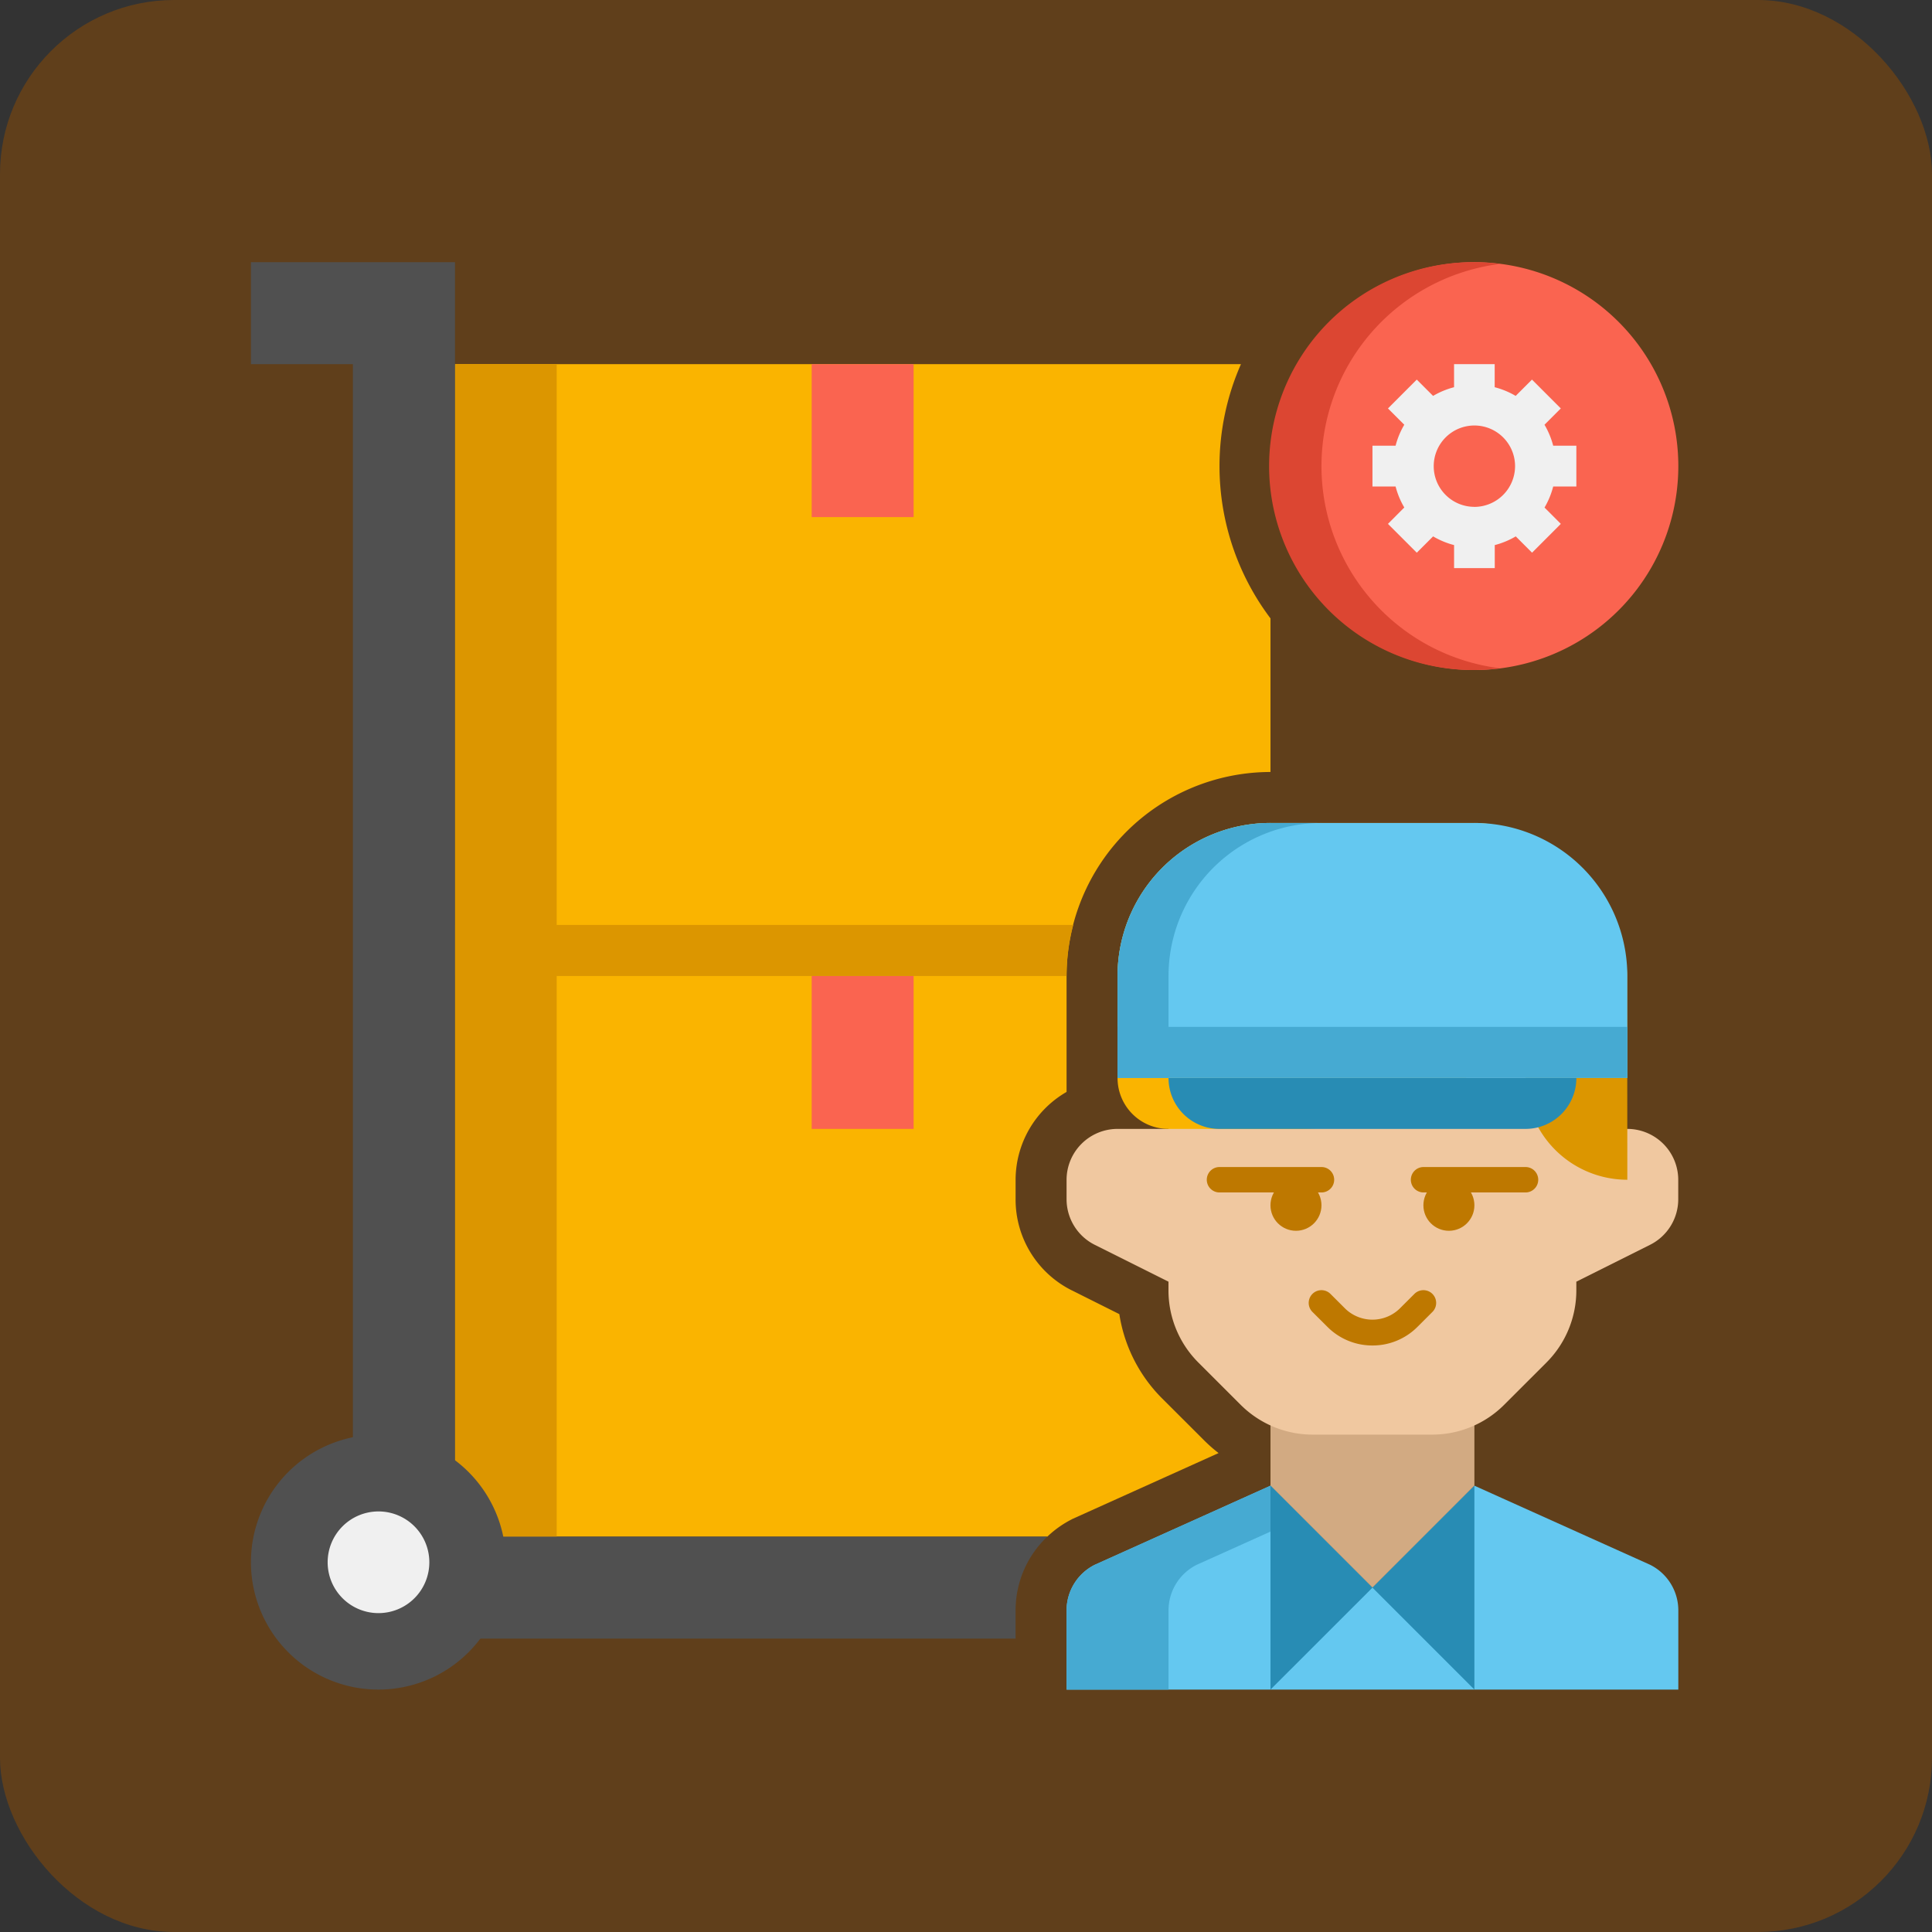
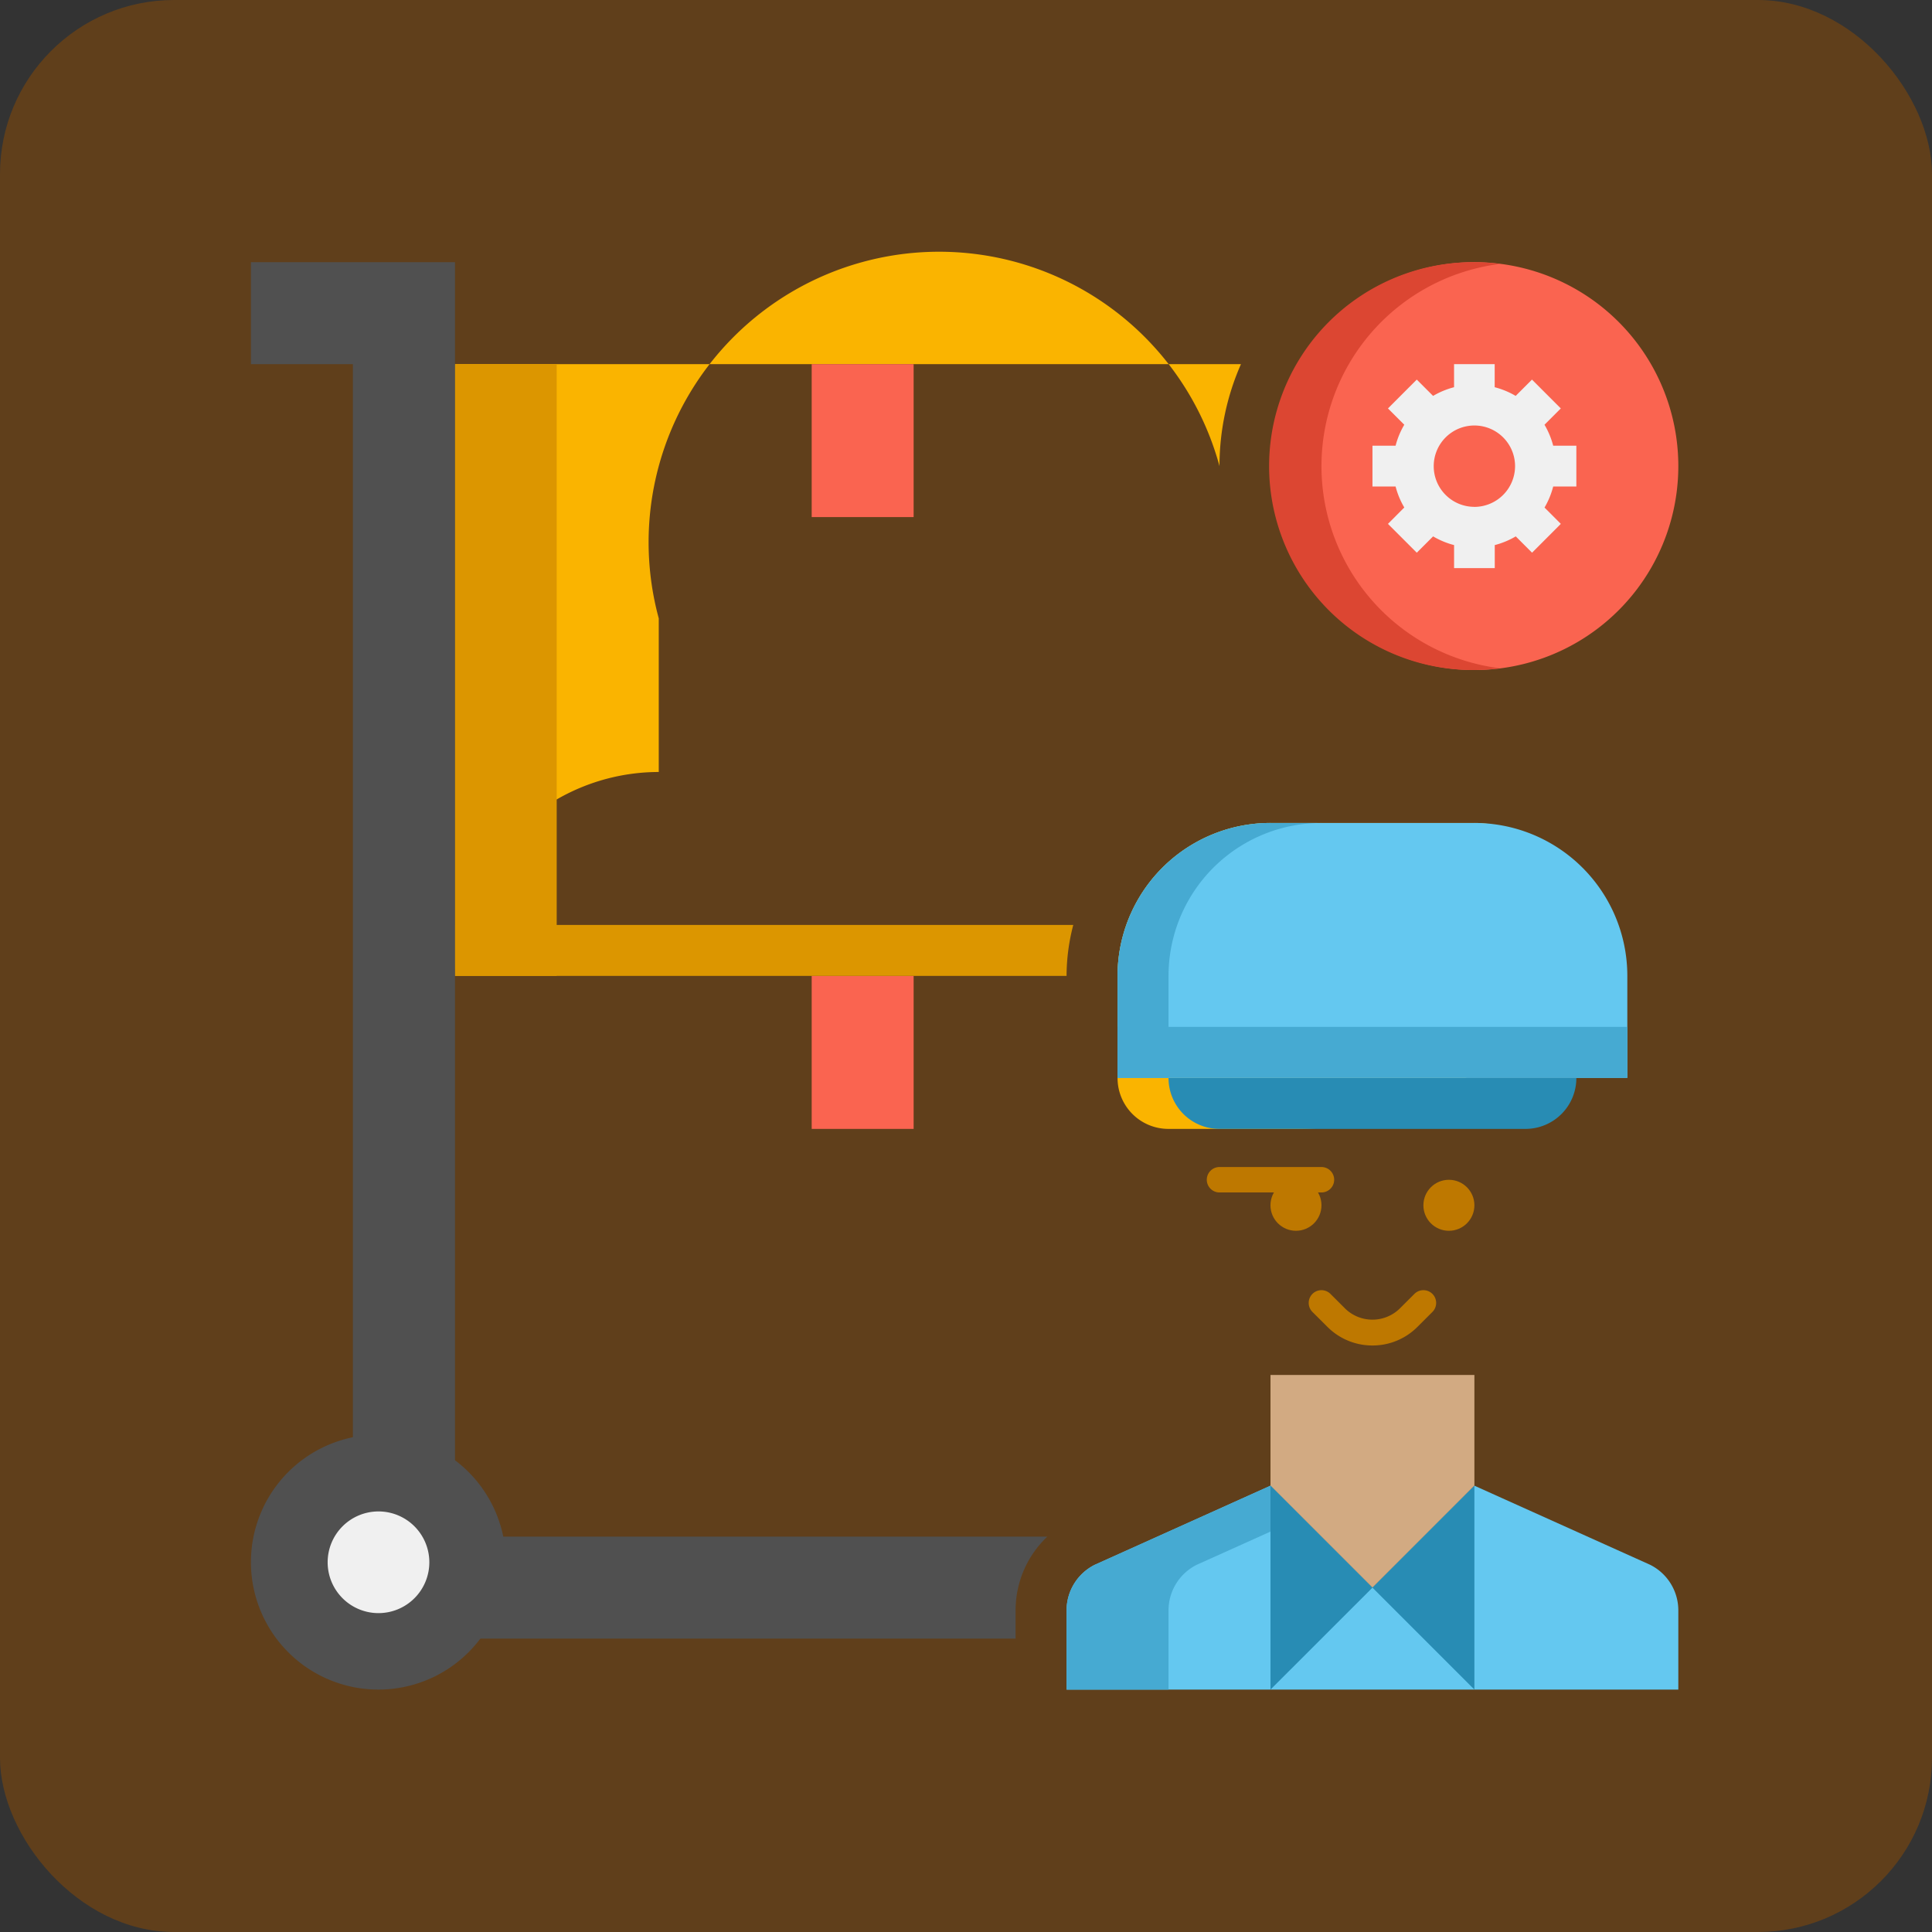
<svg xmlns="http://www.w3.org/2000/svg" id="Layer_1" data-name="Layer 1" viewBox="0 0 760 760">
  <rect x="0" y="0" width="760" height="760" fill="#333333" stroke="none" />
  <rect width="760" height="760" rx="68.5" style="fill: #603f1b" />
  <g id="Icons">
    <g>
-       <path d="M479.73,184.28a99.47,99.47,0,0,1,8.44-40.11H178.93V384.81H419.57a80.31,80.31,0,0,1,80.22-80.21V244.18A99.56,99.56,0,0,1,479.73,184.28Z" transform="translate(-0.01 -0.92)" style="fill: #fab400" />
-       <path d="M421.7,598.52l57.67-26a59.58,59.58,0,0,1-5.51-4.82l-16.62-16.59a59.74,59.74,0,0,1-16.91-33.24l-18.65-9.33a39.91,39.91,0,0,1-22.16-35.87V465a40,40,0,0,1,20.05-34.54V384.81H178.93V605.4H412a40.43,40.43,0,0,1,9.75-6.88Z" transform="translate(-0.01 -0.92)" style="fill: #fab400" />
+       <path d="M479.73,184.28a99.47,99.47,0,0,1,8.44-40.11H178.93V384.81a80.31,80.31,0,0,1,80.22-80.21V244.18A99.56,99.56,0,0,1,479.73,184.28Z" transform="translate(-0.01 -0.92)" style="fill: #fab400" />
      <path d="M178.93,144.17H219V384.81H178.93Z" transform="translate(-0.01 -0.92)" style="fill: #dc9600" />
      <path d="M319.31,144.17h40.1v60.16h-40.1Z" transform="translate(-0.01 -0.92)" style="fill: #fa6450" />
-       <path d="M178.93,384.81H219V625.46H178.93Z" transform="translate(-0.01 -0.92)" style="fill: #dc9600" />
      <path d="M319.31,384.81h40.1V445h-40.1Z" transform="translate(-0.01 -0.92)" style="fill: #fa6450" />
      <path d="M660.22,665.56H419.57V634.41a20.07,20.07,0,0,1,11.09-17.94l69.13-31.12,40.11,40.11L580,585.35l69.13,31.12a20.05,20.05,0,0,1,11.09,17.94Z" transform="translate(-0.01 -0.92)" style="fill: #64c8f0" />
      <path d="M470.77,616.47l41.47-18.67-12.45-12.45-69.13,31.12a20.07,20.07,0,0,0-11.09,17.94v31.15h40.11V634.41A20.05,20.05,0,0,1,470.77,616.47Z" transform="translate(-0.01 -0.92)" style="fill: #46aad2" />
      <path d="M499.79,585.35V541.8H580v43.55l-40.1,40.11Z" transform="translate(-0.01 -0.92)" style="fill: #d2aa82" />
-       <path d="M640.16,445h-20V384.81a20,20,0,0,0-20.05-20.05H479.73a20,20,0,0,0-20.05,20.05V445H439.63A20.06,20.06,0,0,0,419.57,465v7.66a20.07,20.07,0,0,0,11.09,17.94l29,14.5v3.44a40.07,40.07,0,0,0,11.75,28.36l16.62,16.61a40.1,40.1,0,0,0,28.35,11.75h47a40,40,0,0,0,28.35-11.75l16.62-16.61a40.13,40.13,0,0,0,11.75-28.36v-3.44l29-14.5a20.06,20.06,0,0,0,11.09-17.94V465A20.06,20.06,0,0,0,640.16,445Z" transform="translate(-0.01 -0.92)" style="fill: #f0c8a0" />
-       <path d="M640.16,465a40.1,40.1,0,0,1-40.1-40.11V364.76h20.05a20,20,0,0,1,20,20.05Z" transform="translate(-0.01 -0.92)" style="fill: #dc9600" />
      <path d="M580,324.65H499.79a60.15,60.15,0,0,0-60.16,60.16v40.11A20,20,0,0,0,459.68,445h50.43a120.27,120.27,0,0,0,85.07-35.24l13.18-13.18a40.1,40.1,0,0,0,11.75-28.35v-3.44A40.11,40.11,0,0,0,580,324.65Z" transform="translate(-0.01 -0.92)" style="fill: #fab400" />
      <path d="M519.84,470H479.73a5,5,0,0,1,0-10h40.11a5,5,0,1,1,0,10Z" transform="translate(-0.01 -0.92)" style="fill: #be7800" />
      <path d="M539.9,530.2a24.92,24.92,0,0,1-17.73-7.34L516.29,517a5,5,0,0,1,7.09-7.09l5.88,5.87a15.39,15.39,0,0,0,21.26,0l5.88-5.87a5,5,0,0,1,7.09,7.09l-5.88,5.87A24.87,24.87,0,0,1,539.9,530.2Z" transform="translate(-0.01 -0.92)" style="fill: #be7800" />
      <circle cx="509.8" cy="474.13" r="10.03" style="fill: #be7800" />
-       <path d="M600.06,470H560a5,5,0,0,1,0-10h40.11a5,5,0,0,1,0,10Z" transform="translate(-0.01 -0.92)" style="fill: #be7800" />
      <circle cx="569.96" cy="474.13" r="10.03" style="fill: #be7800" />
      <path d="M499.79,585.35v80.21l40.11-40.1Z" transform="translate(-0.01 -0.92)" style="fill: #288cb4" />
      <path d="M580,585.35v80.21l-40.1-40.1Z" transform="translate(-0.01 -0.92)" style="fill: #288cb4" />
      <path d="M422.21,364.76H178.93v20.05H419.57A79.92,79.92,0,0,1,422.21,364.76Z" transform="translate(-0.01 -0.92)" style="fill: #dc9600" />
      <path d="M439.63,384.81v40.11H640.16V384.81A60.15,60.15,0,0,0,580,324.65H499.79A60.15,60.15,0,0,0,439.63,384.81Z" transform="translate(-0.01 -0.92)" style="fill: #64c8f0" />
      <path d="M519.84,324.65H499.79a60.15,60.15,0,0,0-60.16,60.16v40.11h20.05V384.81A60.15,60.15,0,0,1,519.84,324.65Z" transform="translate(-0.01 -0.92)" style="fill: #46aad2" />
      <path d="M600.06,445H479.73a20,20,0,0,1-20.05-20.05H620.11A20,20,0,0,1,600.06,445Z" transform="translate(-0.01 -0.92)" style="fill: #288cb4" />
      <path d="M439.63,404.87H640.16v20.05H439.63Z" transform="translate(-0.01 -0.92)" style="fill: #46aad2" />
      <path d="M580,264.49a80.22,80.22,0,1,1,80.22-80.21A80.21,80.21,0,0,1,580,264.49Z" transform="translate(-0.01 -0.92)" style="fill: #fa6450" />
      <path d="M519.84,184.28A80.19,80.19,0,0,1,590,104.75a80.22,80.22,0,1,0,0,159.05A80.17,80.17,0,0,1,519.84,184.28Z" transform="translate(-0.01 -0.92)" style="fill: #dc4632" />
      <path d="M620.11,192.3V176.25H611a32.58,32.58,0,0,0-3.42-8.25l6.41-6.41-11.34-11.35-6.41,6.42a32.14,32.14,0,0,0-8.26-3.42v-9.07H572v9.07a32.07,32.07,0,0,0-8.25,3.42l-6.42-6.42L546,161.59l6.42,6.41a31.87,31.87,0,0,0-3.42,8.25H539.9V192.3H549a31.73,31.73,0,0,0,3.42,8.25L546,207l11.34,11.34,6.42-6.42a32.07,32.07,0,0,0,8.25,3.42v9.07h16v-9.07a32.14,32.14,0,0,0,8.26-3.42l6.41,6.42L614,207l-6.41-6.42A32.43,32.43,0,0,0,611,192.3Zm-40.11,8a16,16,0,1,1,16-16A16.06,16.06,0,0,1,580,200.32Z" transform="translate(-0.01 -0.92)" style="fill: #f0f0f0" />
      <path d="M412,605.4h-233V104.06H98.72v40.11h40.1V645.51h260.7v-11.1A39.82,39.82,0,0,1,412,605.4Z" transform="translate(-0.01 -0.92)" style="fill: #505050" />
      <path d="M148.85,665.56A50.14,50.14,0,1,1,199,615.43,50.14,50.14,0,0,1,148.85,665.56Z" transform="translate(-0.01 -0.92)" style="fill: #505050" />
      <path d="M148.85,635.48a20,20,0,1,1,20.05-20.05A20,20,0,0,1,148.85,635.48Z" transform="translate(-0.01 -0.92)" style="fill: #f0f0f0" />
    </g>
  </g>
</svg>